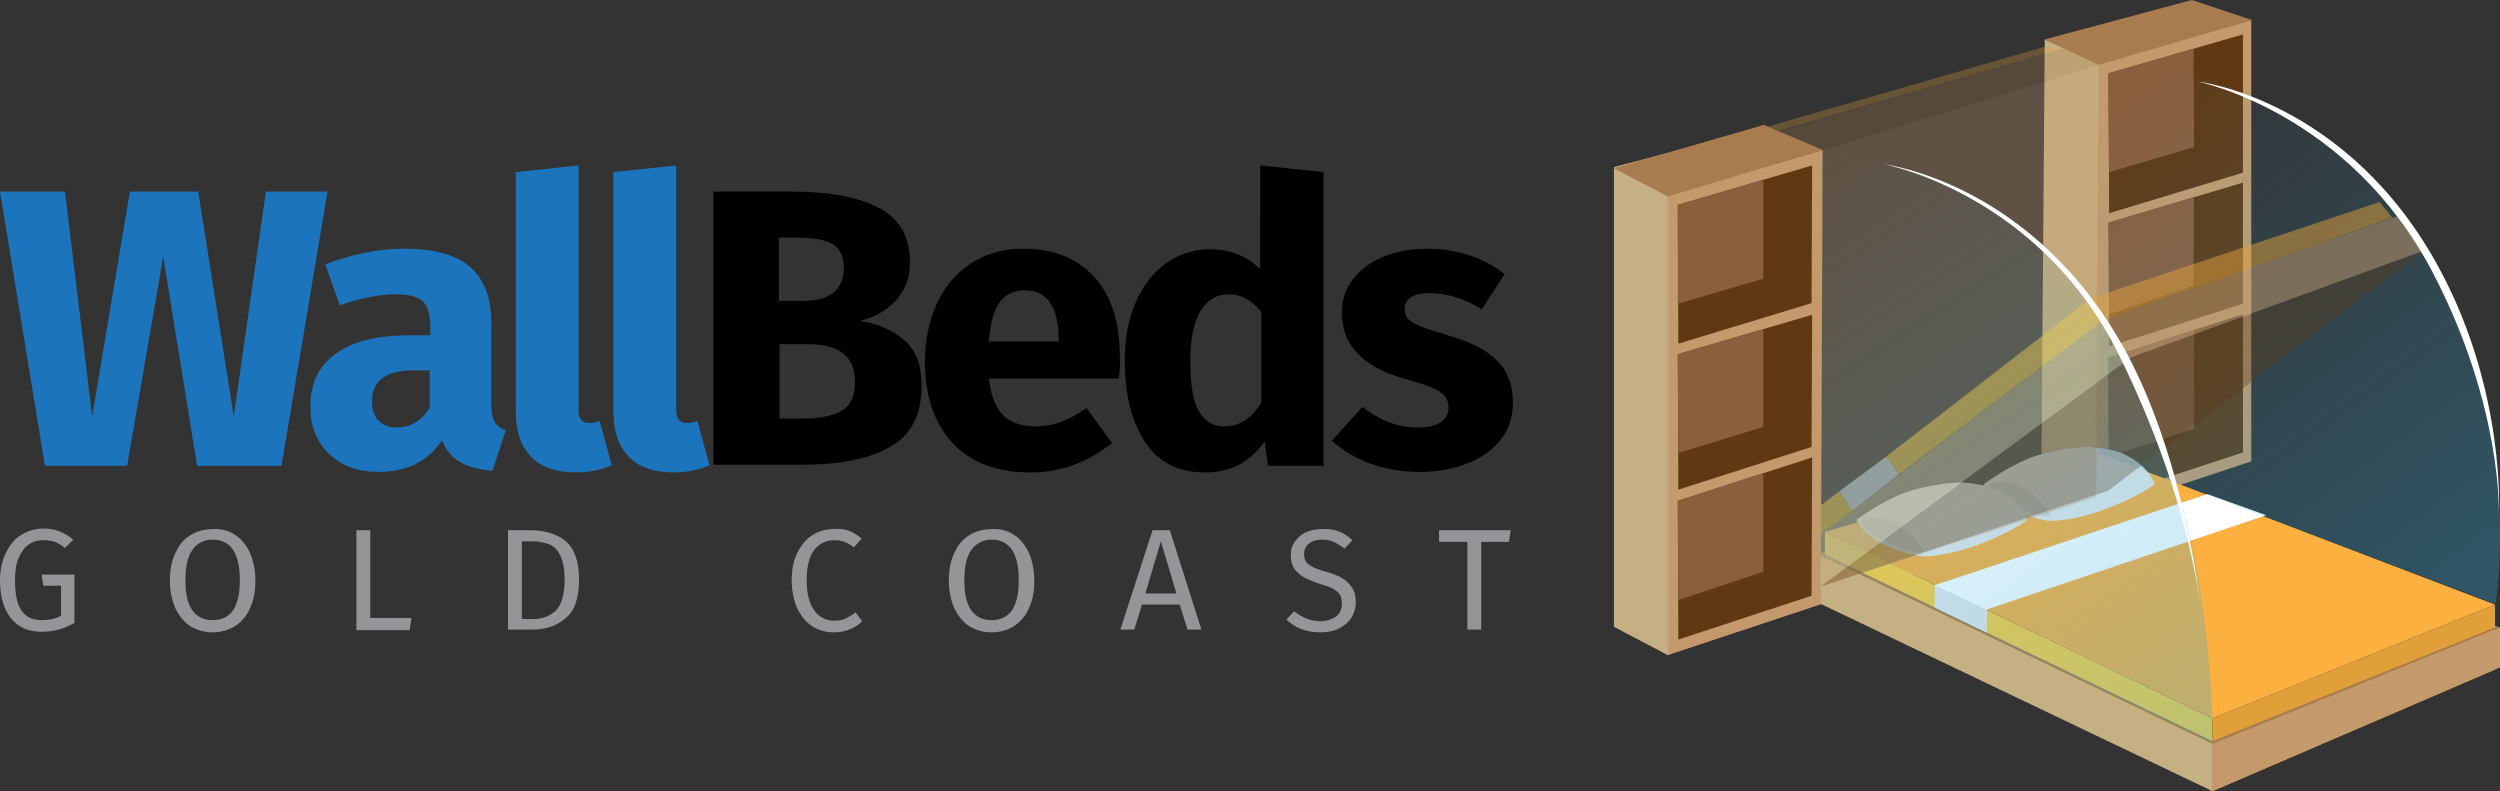
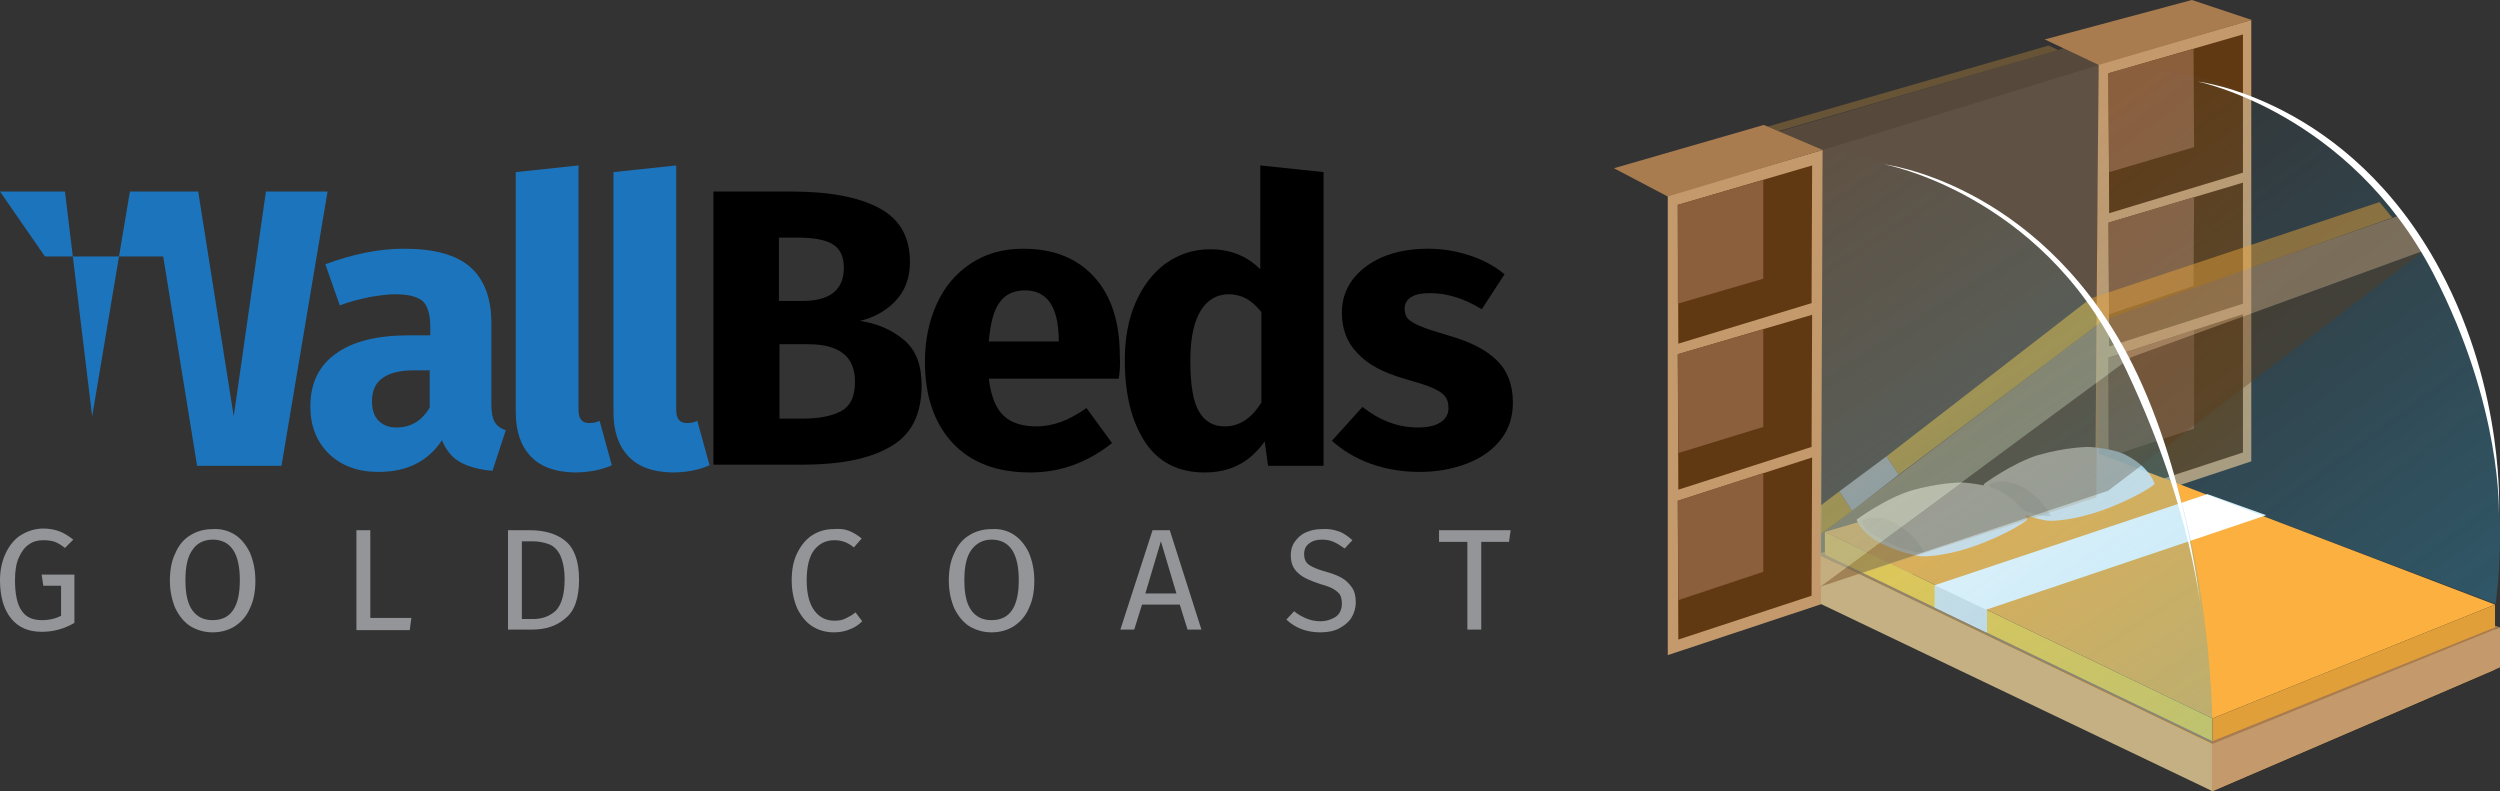
<svg xmlns="http://www.w3.org/2000/svg" version="1.1" id="Layer_1" x="0px" y="0px" viewBox="0 0 450.3 142.5" style="enable-background:new 0 0 450.3 142.5;" xml:space="preserve">
  <rect x="0" y="0" width="450.3" height="142.5" fill="#333333" stroke="none" />
  <style type="text/css">
	.st0{fill:#1C75BC;}
	.st1{fill:#939598;}
	.st2{fill:#C4B082;}
	.st3{fill:#C49A6C;}
	.st4{fill:#A97C50;}
	.st5{fill:#603913;}
	.st6{fill:#8B5E3C;}
	.st7{opacity:0.3;fill:#A97C50;}
	.st8{fill:#FFCC40;}
	.st9{fill:#FBB040;}
	.st10{fill:#E19F39;}
	.st11{fill:#E6E7E8;}
	.st12{fill:#FFFFFF;}
	.st13{fill:#D1D3D4;}
	.st14{opacity:0.3;fill:#C49A6C;}
	.st15{opacity:0.3;fill:#E19F39;}
	.st16{opacity:0.3;fill:url(#SVGID_1_);}
	.st17{opacity:0.5;}
	.st18{opacity:0.7;fill:#603913;}
	.st19{opacity:0.3;fill:url(#SVGID_00000072994216206092627910000004804345371259844480_);}
</style>
  <g>
    <g>
-       <path class="st0" d="M59,34.5l-8.3,49.4H35.5l-6.1-37.7l-6.5,37.7H8.1L0,34.5h11.7L16.6,75l6.8-40.5h12.3L42.1,75l5.8-40.5H59z" />
+       <path class="st0" d="M59,34.5l-8.3,49.4H35.5l-6.1-37.7H8.1L0,34.5h11.7L16.6,75l6.8-40.5h12.3L42.1,75l5.8-40.5H59z" />
      <path class="st0" d="M89.1,76c0.4,0.7,1.1,1.2,2,1.5l-2.4,7.3c-2.3-0.2-4.2-0.7-5.7-1.5c-1.5-0.8-2.6-2.1-3.4-4    c-2.5,3.8-6.3,5.7-11.4,5.7c-3.8,0-6.7-1.1-9-3.3c-2.2-2.2-3.3-5-3.3-8.5c0-4.1,1.5-7.3,4.6-9.5c3-2.2,7.4-3.3,13.2-3.3h3.8v-1.6    c0-2.2-0.5-3.8-1.4-4.6c-1-0.8-2.6-1.2-5-1.2c-1.2,0-2.7,0.2-4.5,0.5c-1.8,0.4-3.6,0.8-5.4,1.5l-2.6-7.4c2.4-0.9,4.8-1.6,7.3-2.1    c2.5-0.5,4.8-0.7,6.9-0.7c5.4,0,9.4,1.1,11.9,3.3c2.5,2.2,3.8,5.6,3.8,10v14.7C88.5,74.3,88.7,75.3,89.1,76z M77.4,73.4v-6.7h-2.8    c-2.6,0-4.5,0.5-5.7,1.4c-1.3,0.9-1.9,2.3-1.9,4.2c0,1.5,0.4,2.7,1.2,3.5c0.8,0.8,1.9,1.2,3.2,1.2C74,77,76,75.8,77.4,73.4z" />
      <path class="st0" d="M95.6,82.2c-1.8-1.9-2.7-4.5-2.7-8V31l11.3-1.2v44c0,1.6,0.6,2.4,1.9,2.4c0.7,0,1.3-0.1,1.9-0.4l2.2,8    c-2,0.9-4.3,1.3-6.8,1.3C100,85,97.4,84.1,95.6,82.2z" />
      <path class="st0" d="M113.2,82.2c-1.8-1.9-2.7-4.5-2.7-8V31l11.3-1.2v44c0,1.6,0.6,2.4,1.9,2.4c0.7,0,1.3-0.1,1.9-0.4l2.2,8    c-2,0.9-4.3,1.3-6.8,1.3C117.5,85,115,84.1,113.2,82.2z" />
      <path d="M162.9,61.3c2.1,1.8,3.1,4.5,3.1,8.1c0,5.3-1.9,9-5.7,11.1c-3.8,2.2-9.1,3.2-15.9,3.2h-15.9V34.5h14c6.9,0,12.2,1,15.9,3    c3.7,2,5.5,5.2,5.5,9.7c0,2.9-0.9,5.2-2.6,7c-1.7,1.8-3.9,3-6.4,3.6C158.2,58.3,160.8,59.5,162.9,61.3z M140.3,42.7v11.5h4.3    c4.9,0,7.4-2,7.4-6c0-2-0.7-3.4-2-4.2c-1.3-0.8-3.4-1.2-6.3-1.2H140.3z M151.6,74c1.6-0.9,2.4-2.6,2.4-5.2c0-4.6-2.8-6.8-8.5-6.8    h-5.1v13.4h4.3C147.6,75.4,150,74.9,151.6,74z" />
      <path d="M201.5,68.2h-23.4c0.4,3.2,1.3,5.4,2.7,6.7c1.4,1.3,3.4,1.9,5.9,1.9c1.5,0,3-0.3,4.4-0.8c1.4-0.5,3-1.4,4.6-2.5l4.6,6.3    c-4.4,3.5-9.3,5.3-14.7,5.3c-6.1,0-10.8-1.8-14.1-5.4c-3.3-3.6-4.9-8.5-4.9-14.5c0-3.8,0.7-7.3,2.1-10.4c1.4-3.1,3.4-5.5,6.1-7.3    c2.7-1.8,5.8-2.7,9.5-2.7c5.5,0,9.7,1.7,12.8,5.1c3.1,3.4,4.6,8.2,4.6,14.2C201.8,65.7,201.7,67.1,201.5,68.2z M190.7,61    c-0.1-5.8-2.1-8.7-6.1-8.7c-1.9,0-3.5,0.7-4.5,2.1c-1.1,1.4-1.7,3.8-2,7.1h12.6V61z" />
      <path d="M238.4,31v52.9h-10l-0.6-4.4c-2.7,3.8-6.2,5.6-10.8,5.6c-4.7,0-8.3-1.8-10.7-5.4c-2.4-3.6-3.7-8.5-3.7-14.8    c0-3.8,0.6-7.3,1.9-10.3c1.3-3,3.1-5.4,5.4-7.1c2.4-1.7,5-2.6,8.1-2.6c3.6,0,6.6,1.2,9,3.6V29.8L238.4,31z M227.2,72.5V56.2    c-0.9-1.1-1.8-1.9-2.7-2.4c-0.9-0.5-2-0.8-3.2-0.8c-2.1,0-3.8,1-5,2.9c-1.2,1.9-1.9,4.9-1.9,9c0,4.4,0.5,7.5,1.6,9.3    c1.1,1.8,2.6,2.6,4.6,2.6C223.2,76.8,225.4,75.4,227.2,72.5z" />
      <path d="M264.7,46c2.4,0.8,4.5,1.9,6.3,3.4l-4.1,6.3c-3.1-1.9-6.2-2.9-9.3-2.9c-1.5,0-2.6,0.2-3.4,0.7c-0.8,0.5-1.2,1.2-1.2,2.1    c0,0.7,0.2,1.3,0.5,1.7c0.4,0.5,1.1,0.9,2.2,1.4c1.1,0.5,2.8,1,5.1,1.7c3.9,1.1,6.9,2.6,8.8,4.5c1.9,1.8,2.9,4.4,2.9,7.6    c0,2.6-0.7,4.8-2.2,6.7c-1.5,1.9-3.5,3.3-6.1,4.3c-2.6,1-5.4,1.5-8.5,1.5c-3.2,0-6.1-0.5-8.9-1.5c-2.7-1-5-2.4-6.9-4.1l5.5-6.1    c3.2,2.5,6.5,3.7,10,3.7c1.7,0,3.1-0.3,4-0.9c1-0.6,1.5-1.5,1.5-2.6c0-0.9-0.2-1.6-0.6-2.1c-0.4-0.5-1.1-1-2.2-1.5    c-1.1-0.5-2.8-1-5.2-1.7c-3.8-1.1-6.6-2.6-8.4-4.6c-1.9-1.9-2.8-4.4-2.8-7.3c0-2.2,0.6-4.1,1.9-5.9c1.3-1.7,3.1-3.1,5.4-4.1    c2.4-1,5.1-1.5,8.2-1.5C259.7,44.8,262.3,45.2,264.7,46z" />
    </g>
    <g>
      <path class="st1" d="M10.7,95.7c0.8,0.3,1.6,0.8,2.5,1.5l-1.5,1.5c-0.6-0.5-1.3-0.9-1.8-1.1c-0.6-0.2-1.3-0.3-2.1-0.3    c-0.9,0-1.8,0.2-2.5,0.7c-0.8,0.5-1.4,1.3-1.9,2.4c-0.5,1.1-0.7,2.5-0.7,4.1c0,2.5,0.4,4.4,1.2,5.5c0.8,1.2,2,1.7,3.7,1.7    c1.3,0,2.5-0.3,3.4-0.8v-5.4H7.8l-0.3-2h5.9v8.7c-1.9,1.1-3.8,1.6-5.9,1.6c-2.4,0-4.2-0.8-5.5-2.4c-1.3-1.6-2-3.9-2-6.9    c0-1.9,0.4-3.6,1.1-5c0.7-1.4,1.6-2.5,2.8-3.2c1.2-0.7,2.5-1.1,3.9-1.1C8.9,95.2,9.9,95.4,10.7,95.7z" />
      <path class="st1" d="M42.3,96.3c1.1,0.7,2,1.8,2.7,3.2c0.6,1.4,1,3.1,1,5.1c0,1.9-0.3,3.6-1,5c-0.6,1.4-1.5,2.4-2.7,3.2    c-1.1,0.7-2.5,1.1-4,1.1c-1.5,0-2.8-0.4-4-1.1c-1.1-0.7-2-1.8-2.7-3.2c-0.6-1.4-1-3.1-1-5c0-1.9,0.3-3.6,1-5    c0.6-1.4,1.5-2.5,2.7-3.2c1.1-0.7,2.5-1.1,4-1.1C39.8,95.2,41.2,95.6,42.3,96.3z M34.7,99c-0.9,1.2-1.3,3-1.3,5.5    c0,2.5,0.4,4.3,1.3,5.5c0.9,1.2,2.1,1.7,3.6,1.7c3.3,0,4.9-2.4,4.9-7.2c0-4.8-1.6-7.3-4.9-7.3C36.8,97.2,35.5,97.8,34.7,99z" />
      <path class="st1" d="M66.7,95.5v15.8h7.4l-0.3,2.2h-9.6V95.5H66.7z" />
      <path class="st1" d="M101.8,97.4c1.6,1.3,2.5,3.6,2.5,7c0,3.3-0.8,5.7-2.5,7c-1.6,1.4-3.6,2-6,2h-4.3V95.5h3.8    C98,95.5,100.2,96.1,101.8,97.4z M94,97.5v14h2c1.7,0,3-0.5,4.1-1.5c1-1,1.6-2.9,1.6-5.6c0-1.9-0.3-3.3-0.8-4.4    c-0.5-1-1.2-1.7-2.1-2c-0.8-0.3-1.8-0.5-2.9-0.5H94z" />
      <path class="st1" d="M152.9,95.6c0.7,0.3,1.5,0.7,2.3,1.4l-1.4,1.6c-1.1-0.9-2.2-1.3-3.5-1.3c-1.5,0-2.7,0.6-3.6,1.7    c-0.9,1.1-1.4,3-1.4,5.5c0,2.5,0.5,4.3,1.4,5.5c0.9,1.2,2.1,1.8,3.6,1.8c0.8,0,1.4-0.1,2-0.4c0.6-0.3,1.2-0.6,1.8-1.1l1.2,1.6    c-0.6,0.6-1.3,1.1-2.1,1.4c-0.9,0.4-1.9,0.6-3,0.6c-1.5,0-2.8-0.4-3.9-1.1c-1.1-0.7-2-1.8-2.7-3.2c-0.6-1.4-1-3.1-1-5    c0-2,0.3-3.6,1-5c0.7-1.4,1.6-2.5,2.7-3.2c1.1-0.7,2.4-1.1,3.8-1.1C151.2,95.2,152.1,95.3,152.9,95.6z" />
      <path class="st1" d="M182.6,96.3c1.1,0.7,2,1.8,2.7,3.2c0.6,1.4,1,3.1,1,5.1c0,1.9-0.3,3.6-1,5c-0.6,1.4-1.5,2.4-2.7,3.2    c-1.1,0.7-2.5,1.1-4,1.1c-1.5,0-2.8-0.4-4-1.1c-1.1-0.7-2-1.8-2.7-3.2c-0.6-1.4-1-3.1-1-5c0-1.9,0.3-3.6,1-5    c0.6-1.4,1.5-2.5,2.7-3.2c1.1-0.7,2.5-1.1,4-1.1C180.2,95.2,181.5,95.6,182.6,96.3z M175,99c-0.9,1.2-1.3,3-1.3,5.5    c0,2.5,0.4,4.3,1.3,5.5c0.9,1.2,2.1,1.7,3.6,1.7c3.3,0,4.9-2.4,4.9-7.2c0-4.8-1.6-7.3-4.9-7.3C177.1,97.2,175.9,97.8,175,99z" />
      <path class="st1" d="M213.9,113.4l-1.4-4.5h-6.8l-1.4,4.5h-2.5l5.8-17.9h3.1l5.7,17.9H213.9z M206.3,106.9h5.6l-2.8-9.4    L206.3,106.9z" />
      <path class="st1" d="M241.1,95.7c0.9,0.3,1.7,0.9,2.5,1.6l-1.4,1.5c-0.7-0.5-1.3-0.9-2-1.2c-0.7-0.3-1.3-0.4-2.1-0.4    c-0.9,0-1.7,0.2-2.3,0.7c-0.6,0.4-0.9,1.1-0.9,1.9c0,0.5,0.1,1,0.3,1.3c0.2,0.4,0.6,0.7,1.2,1c0.6,0.3,1.4,0.6,2.5,0.9    c1.1,0.3,2.1,0.7,2.8,1.1c0.7,0.4,1.3,1,1.8,1.7c0.5,0.7,0.7,1.6,0.7,2.7c0,1-0.3,2-0.8,2.8c-0.5,0.8-1.3,1.4-2.2,1.9    c-1,0.5-2.1,0.7-3.4,0.7c-2.5,0-4.5-0.8-6.1-2.3l1.4-1.5c0.7,0.6,1.5,1,2.2,1.3c0.7,0.3,1.6,0.5,2.5,0.5c1.1,0,2-0.3,2.8-0.8    c0.7-0.5,1.1-1.3,1.1-2.4c0-0.6-0.1-1.1-0.3-1.5c-0.2-0.4-0.6-0.7-1.2-1.1c-0.5-0.3-1.3-0.6-2.4-0.9c-1.8-0.6-3.2-1.2-4-2    c-0.9-0.8-1.3-1.8-1.3-3.2c0-0.9,0.2-1.7,0.7-2.4s1.1-1.3,2-1.7c0.9-0.4,1.8-0.6,2.9-0.6C239.2,95.2,240.2,95.4,241.1,95.7z" />
      <path class="st1" d="M272.1,95.5l-0.3,2.1h-5v15.8h-2.5V97.6h-5.1v-2.1H272.1z" />
    </g>
  </g>
  <g>
-     <polygon class="st2" points="379.1,79.7 300.4,118 290.7,112.9 290.7,30.1 317.7,23 319,104.8 367.7,84.1 368.3,7.1 378.6,11.7     " />
    <polygon class="st3" points="405.5,83.1 300.4,118 300.4,35.2 328.3,27 328,102.5 377.4,86.4 378,11.5 405.5,3.6  " />
    <polygon class="st4" points="368.3,7.1 378,11.7 405.6,3.6 394.8,0  " />
    <polygon class="st5" points="379.8,13.2 379.9,38.4 404,31.1 404,6.2  " />
    <polygon class="st5" points="379.8,40.1 379.9,62.4 404,54.7 404,32.9  " />
    <polygon class="st5" points="379.8,64.4 379.9,89.4 404,81.5 404,56.6  " />
    <polygon class="st6" points="395.2,26.5 379.9,31 379.7,13.2 395.1,8.8  " />
    <polygon class="st6" points="395.1,51.5 379.9,56.6 379.8,40.1 395.2,35.5  " />
    <polygon class="st6" points="395.2,77.2 379.8,82.3 379.8,64.5 395.2,59.4  " />
    <polygon class="st4" points="290.7,30.3 300.4,35.4 328.3,27 317.7,22.5  " />
    <polygon class="st7" points="320.4,23.7 328.3,27 378,11.7 371.7,8.7  " />
    <polygon class="st5" points="302.2,36.9 302.3,61.9 326.3,54.6 326.4,29.8  " />
    <polygon class="st5" points="302.2,63.8 302.3,88.2 326.3,80.5 326.4,56.7  " />
    <polygon class="st5" points="302.2,90.2 302.3,115.2 326.3,107.3 326.4,82.4  " />
    <polygon class="st6" points="317.6,50.2 302.2,54.7 302.2,36.9 317.6,32.4  " />
    <polygon class="st6" points="317.6,76.9 302.3,81.6 302.2,63.8 317.6,59.3  " />
    <polygon class="st6" points="317.6,103 302.3,108.1 302.2,90.2 317.6,85.2  " />
    <g>
      <polygon class="st8" points="398.5,142.5 328.7,100.1 328.7,95.8 398.5,129.4   " />
      <polygon class="st9" points="398.5,129.4 328.7,95.8 377.6,81.5 449.4,108.9   " />
      <polygon class="st10" points="398.5,142.5 398.5,129.4 449.4,108.9 449.4,120.6   " />
      <path class="st11" d="M357.3,87.2c0,0,0.7,2.4,4.5,4.3c3.8,1.9,7.1,2.3,7.1,2.3s4.4,0.3,11.4-2.5c5.7-2.3,7.8-4.1,7.8-4.1    s-0.7-2.9-5.1-5.2c-2.4-1.3-6.8-1.5-6.8-1.5s-4,0-9.2,1.5C362.3,83.5,357.3,87.2,357.3,87.2z" />
      <polygon class="st12" points="348.5,109.7 348.5,105.4 397.6,89 408.2,92.8 357.8,109.8 357.8,114   " />
      <polygon class="st2" points="398.5,142.5 328,108.8 328,100.1 398.5,134   " />
      <polygon class="st3" points="398.5,142.5 398.5,133.9 450.3,113 450.3,120.2   " />
      <polygon class="st4" points="398.5,134 328,100.1 328,99.6 328.7,99.4 328.7,99.9 398.5,133.5 449.4,113 449.4,112.7 450.3,113       " />
      <polygon class="st11" points="348.5,105.4 357.9,109.9 357.9,113.9 348.5,109.4   " />
      <path class="st13" d="M358.4,87.2c0,0,2.3-1.2,5.4,0.3c3.7,1.7,5.6,5.4,5.6,5.4s-1.3,0.7-6.7-1.8    C357.6,88.7,358.4,87.2,358.4,87.2z" />
      <path class="st11" d="M334.4,93.6c0,0,0.7,2.4,4.5,4.3c3.8,1.9,7.1,2.3,7.1,2.3s4.4,0.3,11.4-2.5c5.7-2.3,7.8-4.1,7.8-4.1    s-0.7-2.9-5.1-5.2c-2.4-1.3-6.8-1.5-6.8-1.5s-4,0-9.2,1.5C339.4,89.9,334.4,93.6,334.4,93.6z" />
      <path class="st13" d="M335.5,93.7c0,0,2.3-1.2,5.4,0.3c3.7,1.7,5.6,5.4,5.6,5.4s-1.3,0.7-6.7-1.8    C334.7,95.2,335.5,93.7,335.5,93.7z" />
    </g>
    <polygon class="st14" points="328.3,27 378,11.7 377.6,89.6 327.8,105.7  " />
    <polygon class="st15" points="318.4,22.8 369,8.2 370.7,9 320.4,23.6  " />
    <linearGradient id="SVGID_1_" gradientUnits="userSpaceOnUse" x1="373.634" y1="17.095" x2="443.179" y2="112.187">
      <stop offset="0" style="stop-color:#27AAE1;stop-opacity:0" />
      <stop offset="1" style="stop-color:#27AAE1" />
    </linearGradient>
    <path class="st16" d="M378,11.8v69.9l71.5,27.1c0,0,6.1-38.2-15.4-67.7C410.5,8.6,378,11.8,378,11.8z" />
    <g class="st17">
      <polygon class="st18" points="327.8,105.7 379.7,88.4 436.7,45.1 383.9,64.3   " />
      <g>
        <polygon class="st2" points="383.9,64.3 327.8,105.7 328,96.2 379.1,57.5    " />
        <polygon class="st3" points="383.7,64.4 379,57.4 432.2,38.8 436.7,45.1    " />
        <polygon class="st10" points="379,57.6 376.4,53.8 428.6,36.4 430.9,39.2    " />
        <polygon class="st8" points="376.5,53.8 339.8,82.2 342,85.5 379,57.6    " />
        <polygon class="st8" points="328,91 328,96.2 333.6,92 331.3,88.5    " />
        <polygon class="st11" points="339.8,82.2 331.3,88.5 333.6,92 342,85.5    " />
      </g>
    </g>
    <linearGradient id="SVGID_00000093165694960235501630000001734108894421718159_" gradientUnits="userSpaceOnUse" x1="322.613" y1="31.852" x2="391.9" y2="136.879">
      <stop offset="0" style="stop-color:#27AAE1;stop-opacity:0" />
      <stop offset="1" style="stop-color:#27AAE1" />
    </linearGradient>
    <path style="opacity:0.3;fill:url(#SVGID_00000093165694960235501630000001734108894421718159_);" d="M328.3,26.8l-0.5,73.2   l70.7,33.8c0,0,1.1-37.8-15.6-70.3S328.3,26.8,328.3,26.8z" />
    <g>
      <path class="st12" d="M383,63.5c-16.6-30.7-43.6-33.9-43.6-33.9s28,5.2,42.4,34.6c13.4,27.2,14.8,47.2,14.8,47.2    S394.2,84.3,383,63.5z" />
    </g>
    <g>
      <path class="st12" d="M439.5,48.6c-16.5-30.8-43.6-33.9-43.6-33.9s27.3,5.5,42.4,34.6c12.5,24.1,11.8,43.4,11.8,43.4    S451.4,70.8,439.5,48.6z" />
    </g>
  </g>
</svg>